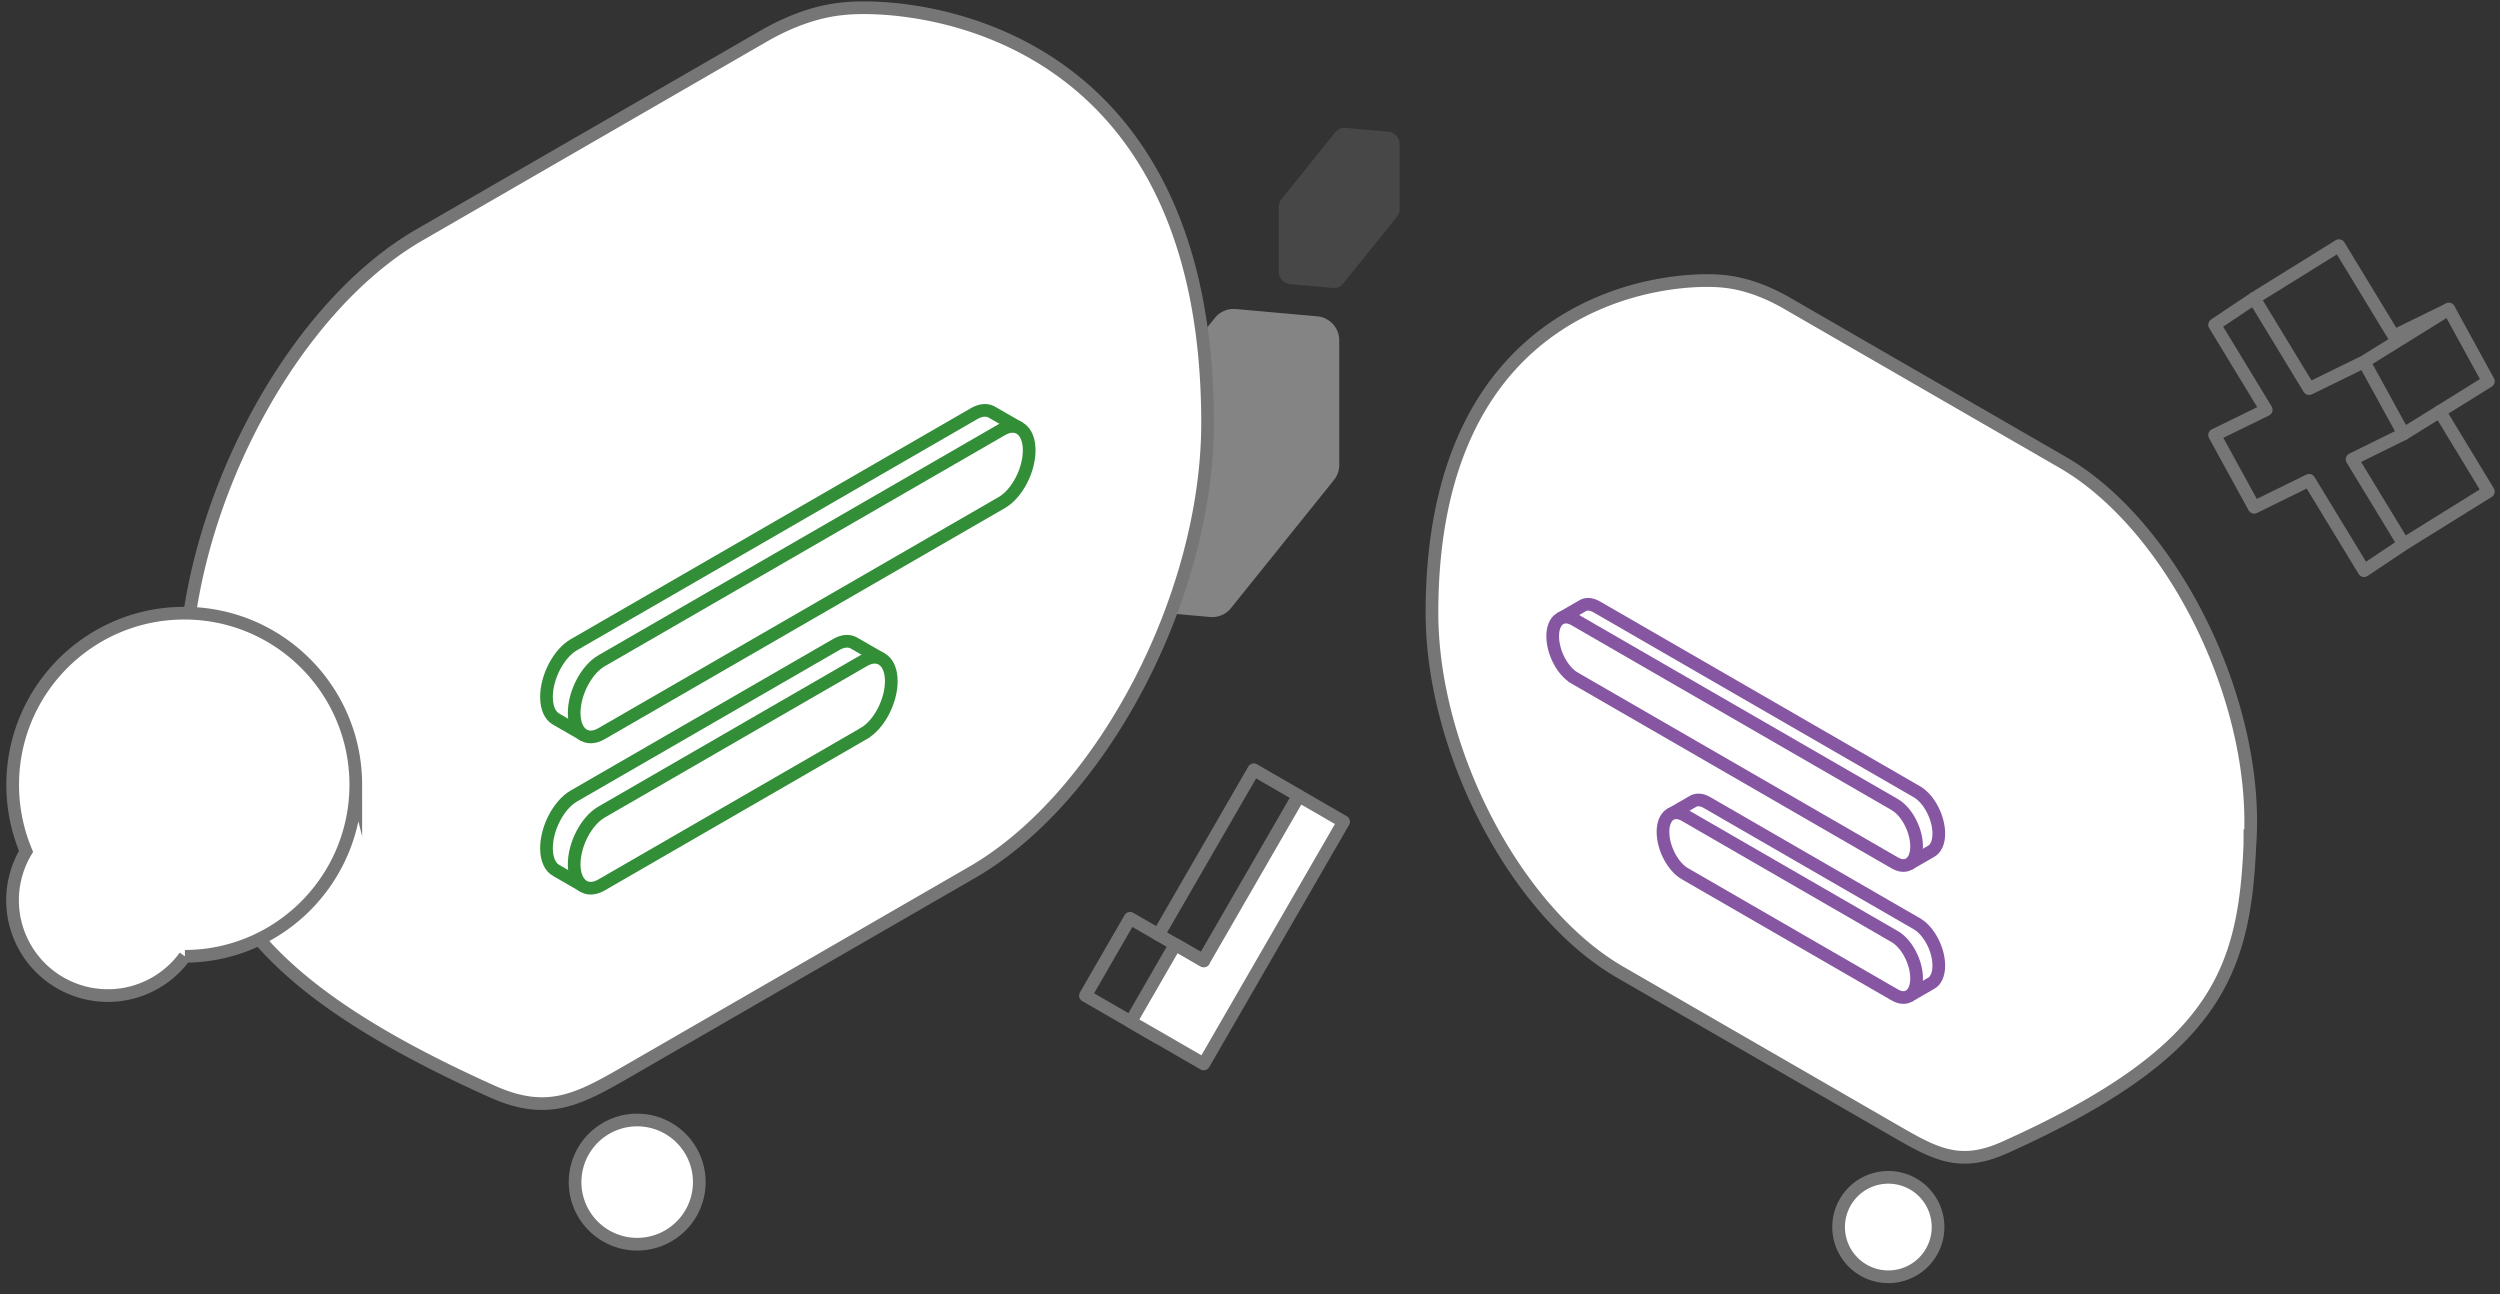
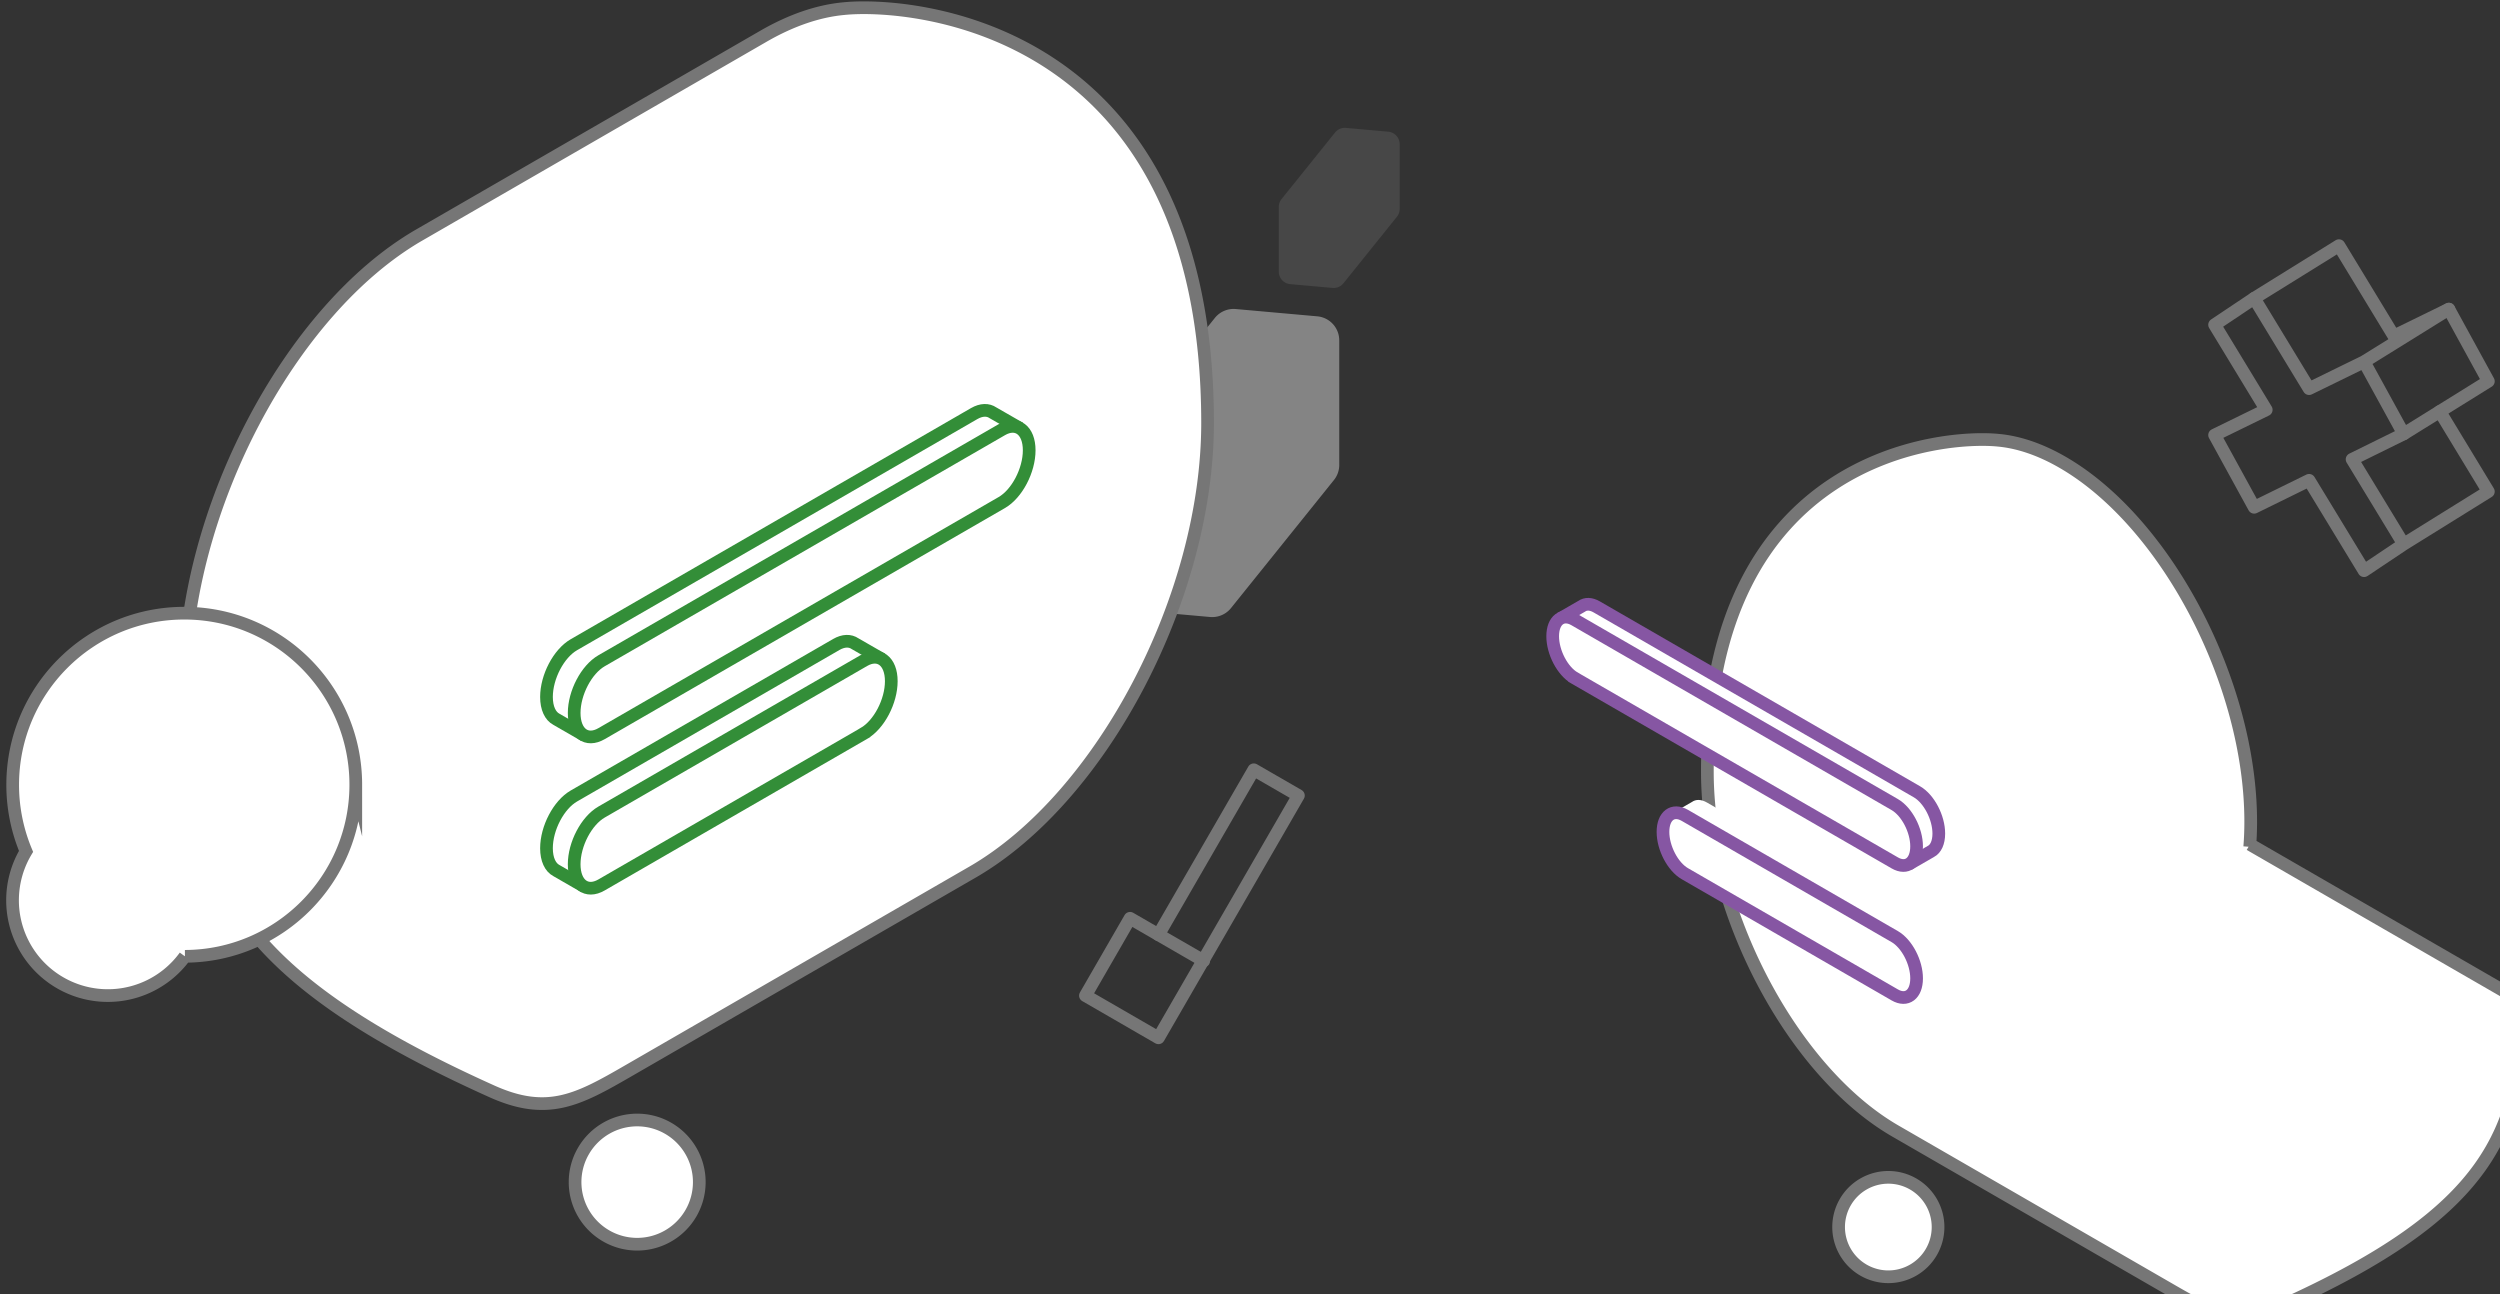
<svg xmlns="http://www.w3.org/2000/svg" width="197" height="102" fill="none">
  <rect width="100%" height="100%" fill="#333333" stroke="none" />
  <path opacity=".3" d="M110.295 16.46V11.36a.988.988 0 0 0-.899-.983l-3.339-.299a.988.988 0 0 0-.856.366l-4.215 5.242a.99.99 0 0 0-.217.62v5.101c0 .512.39.937.899.983l3.338.299a.986.986 0 0 0 .856-.365l4.215-5.243a.98.98 0 0 0 .218-.618v-.002Z" fill="#767676" />
  <path opacity=".5" d="M105.532 36.636v-9.817a1.9 1.9 0 0 0-1.73-1.892l-6.425-.575a1.9 1.9 0 0 0-1.647.703L87.62 35.144a1.9 1.9 0 0 0-.419 1.192v9.817a1.9 1.9 0 0 0 1.73 1.892l6.424.574a1.9 1.9 0 0 0 1.648-.703l8.111-10.089c.272-.336.419-.758.419-1.188v-.004Z" fill="#D7D6D6" />
  <path d="m14.598 56.153.012.23a30.861 30.861 0 0 1-.095-2.47c0-13.642 8.295-29.486 18.524-35.395L60.164 2.853C62.378 1.577 64.497.87 66.468.683c5.233-.548 28.689 1.188 28.689 32.645 0 13.643-8.295 29.487-18.524 35.395l-27.125 15.66c-3.93 2.27-6.35 3.598-10.752 1.614-20.802-9.355-23.616-17.203-24.158-29.844ZM50.21 98.044a4.894 4.894 0 1 0 0-9.788 4.894 4.894 0 0 0 0 9.788Z" fill="#fff" stroke="#767676" stroke-miterlimit="10" />
  <path d="M28.036 61.839c0 7.446-6.024 13.495-13.464 13.52a7.51 7.51 0 0 1-12.52-8.27A13.559 13.559 0 0 1 1 61.84c0-7.466 6.05-13.522 13.521-13.522 7.472 0 13.515 6.056 13.515 13.522Z" fill="#fff" stroke="#767676" stroke-miterlimit="10" />
  <path d="m46.05 69.873-2.202-1.27c-.479-.249-.785-.874-.785-1.761 0-1.589.964-3.427 2.157-4.116l20.674-11.938c.574-.332 1.097-.332 1.487-.064l2.131 1.225" fill="#fff" />
  <path d="m46.05 69.873-2.202-1.27c-.479-.249-.785-.874-.785-1.761 0-1.589.964-3.427 2.157-4.116l20.674-11.938c.574-.332 1.097-.332 1.487-.064l2.131 1.225" stroke="#338E38" stroke-miterlimit="10" />
  <path d="M68.076 57.794 47.402 69.733c-1.187.689-2.157-.045-2.157-1.628 0-1.588.964-3.426 2.157-4.115L68.076 52.05c1.187-.69 2.157.045 2.157 1.627 0 1.589-.963 3.427-2.157 4.116Z" fill="#fff" stroke="#338E38" stroke-miterlimit="10" />
  <path d="m46.05 57.952-2.202-1.27c-.479-.25-.785-.874-.785-1.761 0-1.59.964-3.427 2.157-4.116l31.54-18.211c.575-.332 1.098-.332 1.487-.064l2.132 1.225" fill="#fff" />
  <path d="m46.05 57.952-2.202-1.27c-.479-.25-.785-.874-.785-1.761 0-1.59.964-3.427 2.157-4.116l31.54-18.211c.575-.332 1.098-.332 1.487-.064l2.132 1.225" stroke="#338E38" stroke-miterlimit="10" />
  <path d="m78.943 39.6-31.54 18.211c-1.188.69-2.158-.044-2.158-1.627 0-1.589.964-3.426 2.157-4.116l31.541-18.21c1.187-.69 2.157.044 2.157 1.626 0 1.59-.964 3.427-2.157 4.116Z" fill="#fff" stroke="#338E38" stroke-miterlimit="10" />
-   <path d="m177.292 66.541-.013.185c.052-.638.077-1.295.077-1.978 0-10.911-6.636-23.59-14.823-28.318l-21.701-12.526c-1.768-1.021-3.472-1.589-5.041-1.736-4.186-.44-22.952.951-22.952 26.117 0 10.912 6.636 23.59 14.822 28.319l21.702 12.526c3.146 1.818 5.079 2.877 8.601 1.295 16.642-7.478 18.894-13.764 19.328-23.877v-.007ZM148.801 100.61a3.918 3.918 0 1 0 0-7.836 3.918 3.918 0 0 0 0 7.836Z" fill="#fff" stroke="#767676" stroke-miterlimit="10" />
+   <path d="m177.292 66.541-.013.185c.052-.638.077-1.295.077-1.978 0-10.911-6.636-23.59-14.823-28.318c-1.768-1.021-3.472-1.589-5.041-1.736-4.186-.44-22.952.951-22.952 26.117 0 10.912 6.636 23.59 14.822 28.319l21.702 12.526c3.146 1.818 5.079 2.877 8.601 1.295 16.642-7.478 18.894-13.764 19.328-23.877v-.007ZM148.801 100.61a3.918 3.918 0 1 0 0-7.836 3.918 3.918 0 0 0 0 7.836Z" fill="#fff" stroke="#767676" stroke-miterlimit="10" />
  <path d="m150.39 78.513 1.761-1.015c.383-.198.626-.695.626-1.41 0-1.27-.772-2.744-1.723-3.293l-16.539-9.552c-.46-.268-.881-.268-1.187-.05l-1.704.982" fill="#fff" />
-   <path d="m150.39 78.513 1.761-1.015c.383-.198.626-.695.626-1.41 0-1.27-.772-2.744-1.723-3.293l-16.539-9.552c-.46-.268-.881-.268-1.187-.05l-1.704.982" stroke="#8656A3" stroke-miterlimit="10" />
  <path d="m132.766 68.846 16.539 9.552c.951.549 1.723-.032 1.723-1.302s-.772-2.744-1.723-3.292l-16.539-9.553c-.951-.548-1.723.032-1.723 1.302s.772 2.744 1.723 3.293Z" fill="#fff" stroke="#8656A3" stroke-miterlimit="10" />
  <path d="m150.39 68.11 1.761-1.014c.383-.198.626-.696.626-1.41 0-1.27-.772-2.745-1.723-3.293l-25.23-14.568c-.46-.268-.881-.268-1.187-.051l-1.704.983" fill="#fff" />
  <path d="m150.39 68.11 1.761-1.014c.383-.198.626-.696.626-1.41 0-1.27-.772-2.745-1.723-3.293l-25.23-14.568c-.46-.268-.881-.268-1.187-.051l-1.704.983" stroke="#8656A3" stroke-miterlimit="10" />
  <path d="m124.075 53.428 25.231 14.567c.95.549 1.722-.032 1.722-1.302s-.772-2.743-1.722-3.292l-25.231-14.568c-.95-.548-1.723.032-1.723 1.302s.773 2.744 1.723 3.293Z" fill="#fff" stroke="#8656A3" stroke-miterlimit="10" />
  <path d="m91.287 81.779-5.755-3.325 3.516-6.093 2.24 1.295 7.51-12.998 3.516 2.03-11.026 19.09Z" stroke="#767676" stroke-linecap="round" stroke-linejoin="round" />
-   <path d="M94.854 83.84 89.1 80.515l3.516-6.093 2.24 1.295 7.503-12.998 3.516 2.03-11.02 19.09Z" fill="#fff" stroke="#767676" stroke-linecap="round" stroke-linejoin="round" />
  <path d="m91.287 73.656 3.567 2.061M185.344 36.196l4.065 6.687-3.121 2.087-4.332-7.121-4.327 2.125-3.12-5.692 4.071-1.99-4.071-6.7 3.12-2.087 4.327 7.12 4.332-2.118 3.121 5.686-4.065 2.003ZM186.288 28.507l6.681-4.147M189.409 42.883l6.674-4.147-3.829-6.31" stroke="#767676" stroke-linecap="round" stroke-linejoin="round" />
  <path d="m177.629 23.505 6.681-4.148 4.326 7.121 4.333-2.118 3.114 5.685-6.674 4.148" stroke="#767676" stroke-linecap="round" stroke-linejoin="round" />
</svg>